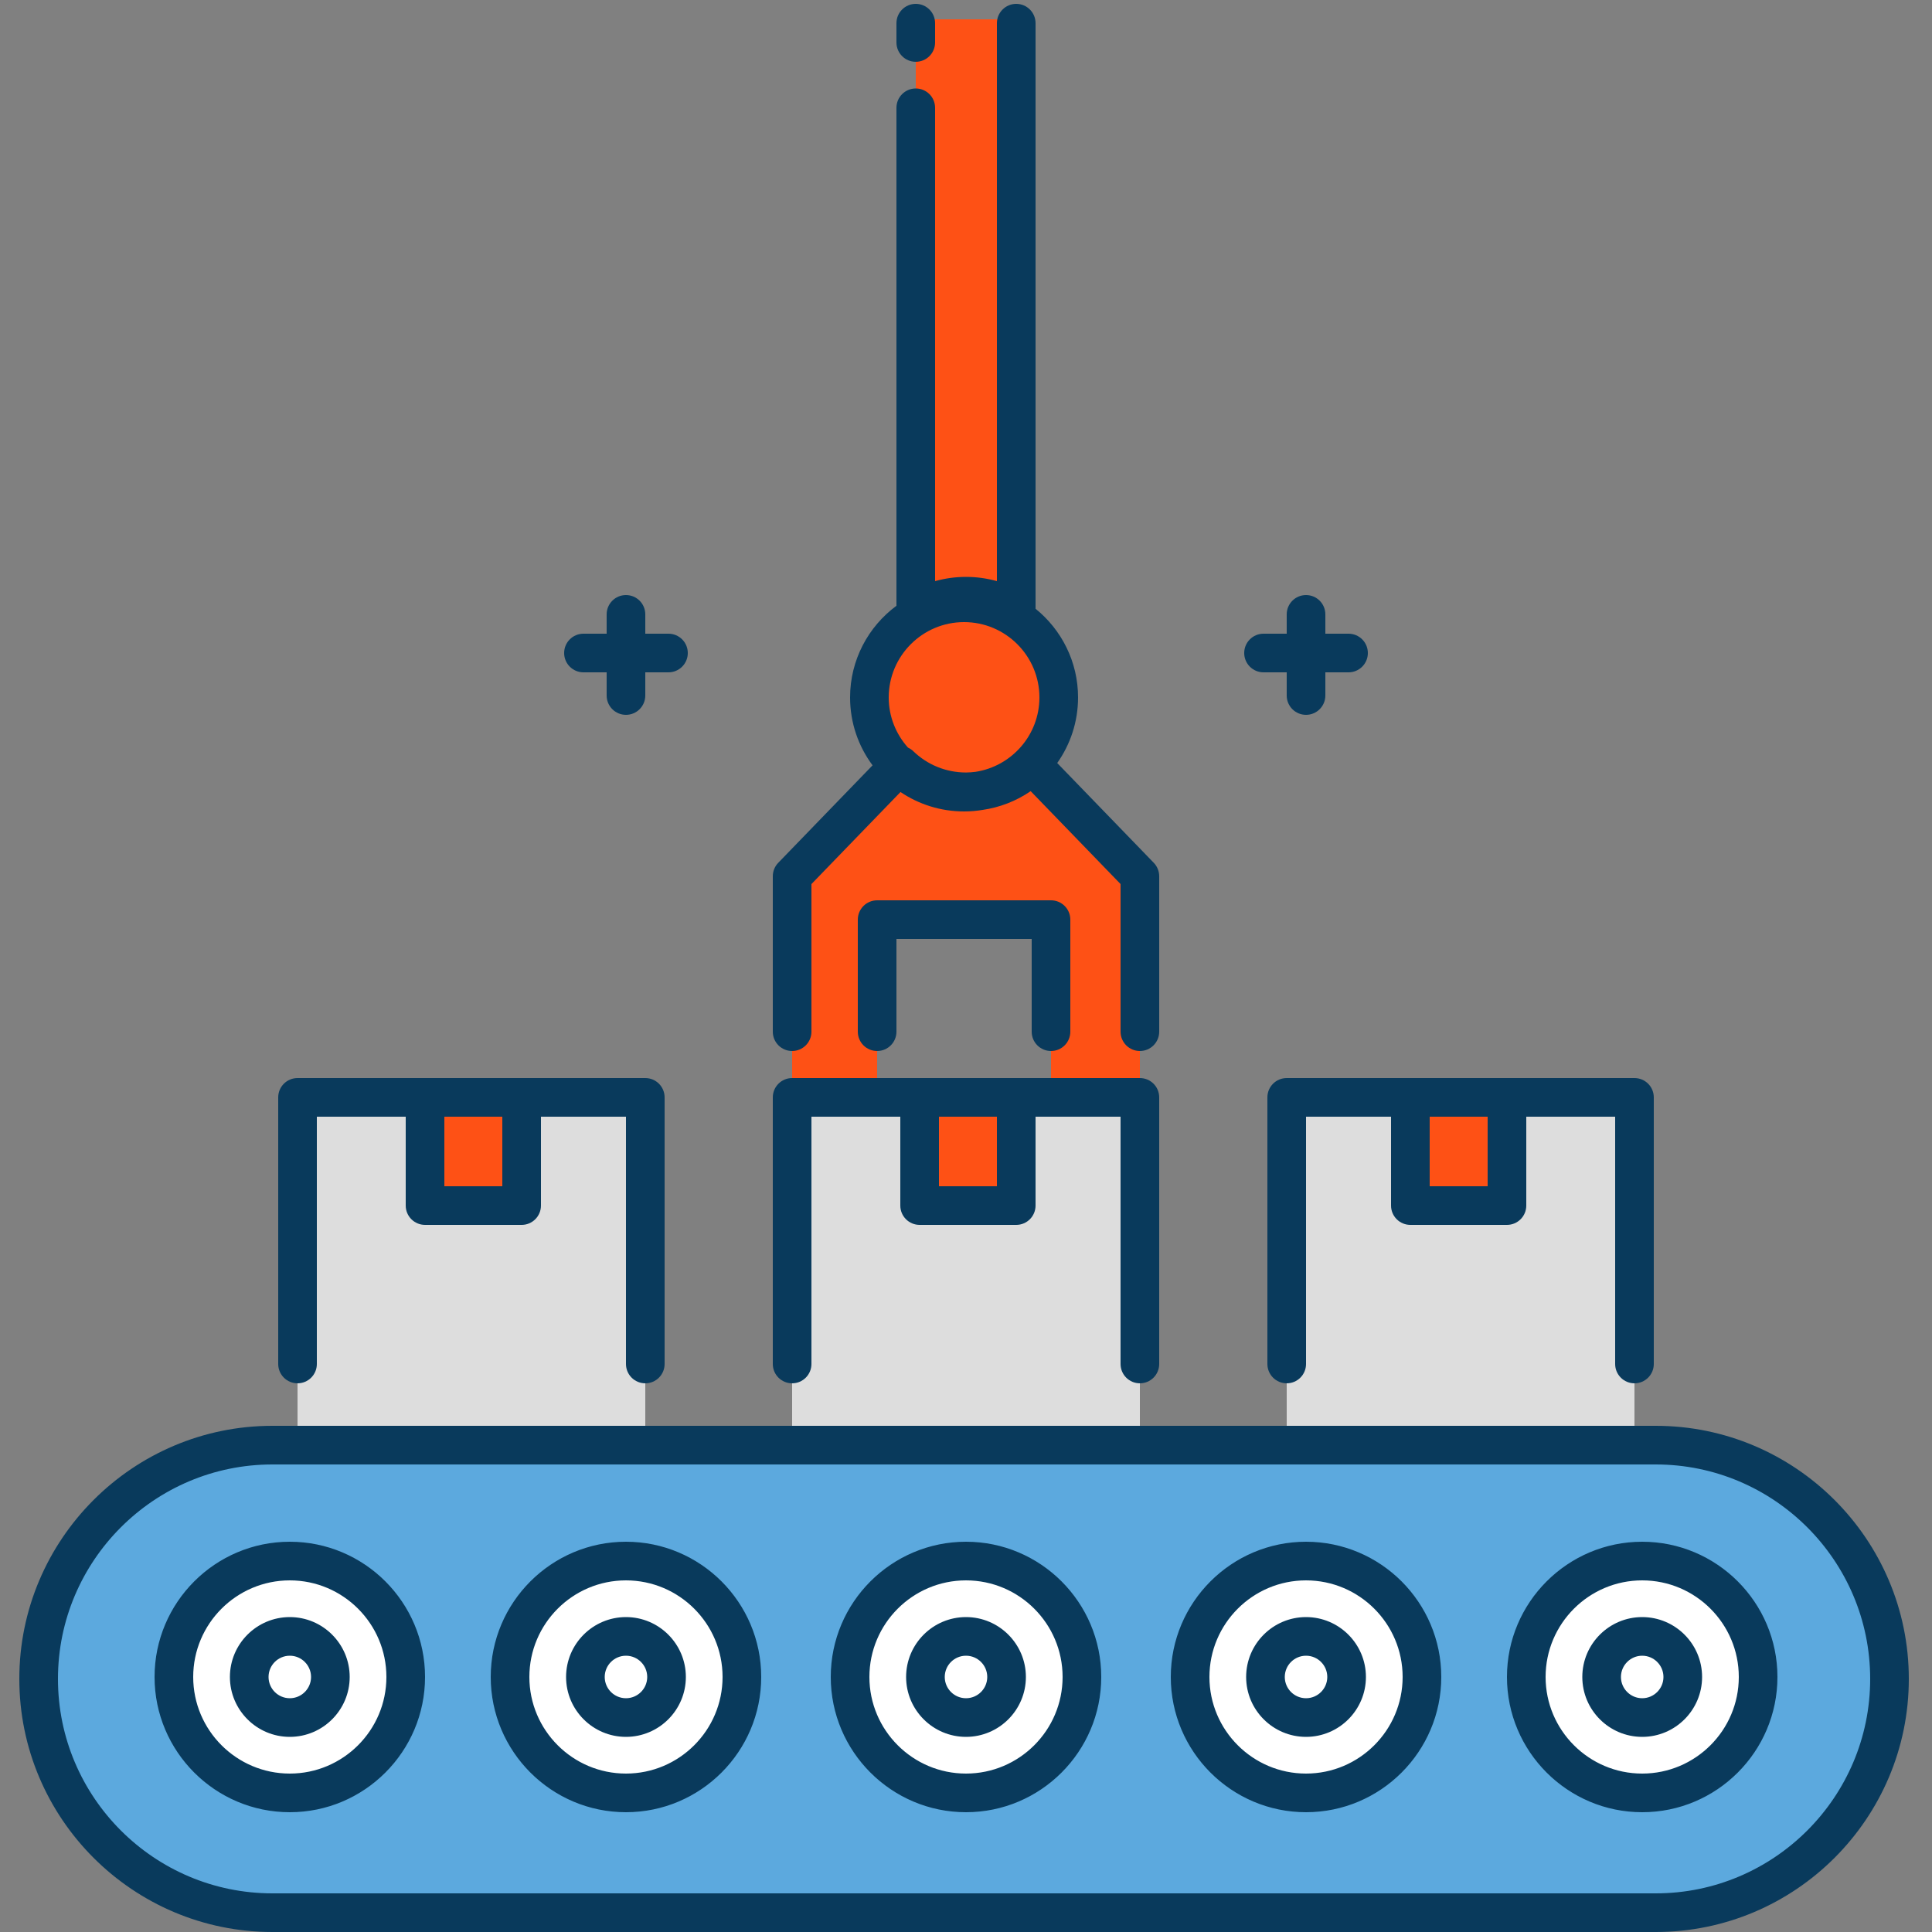
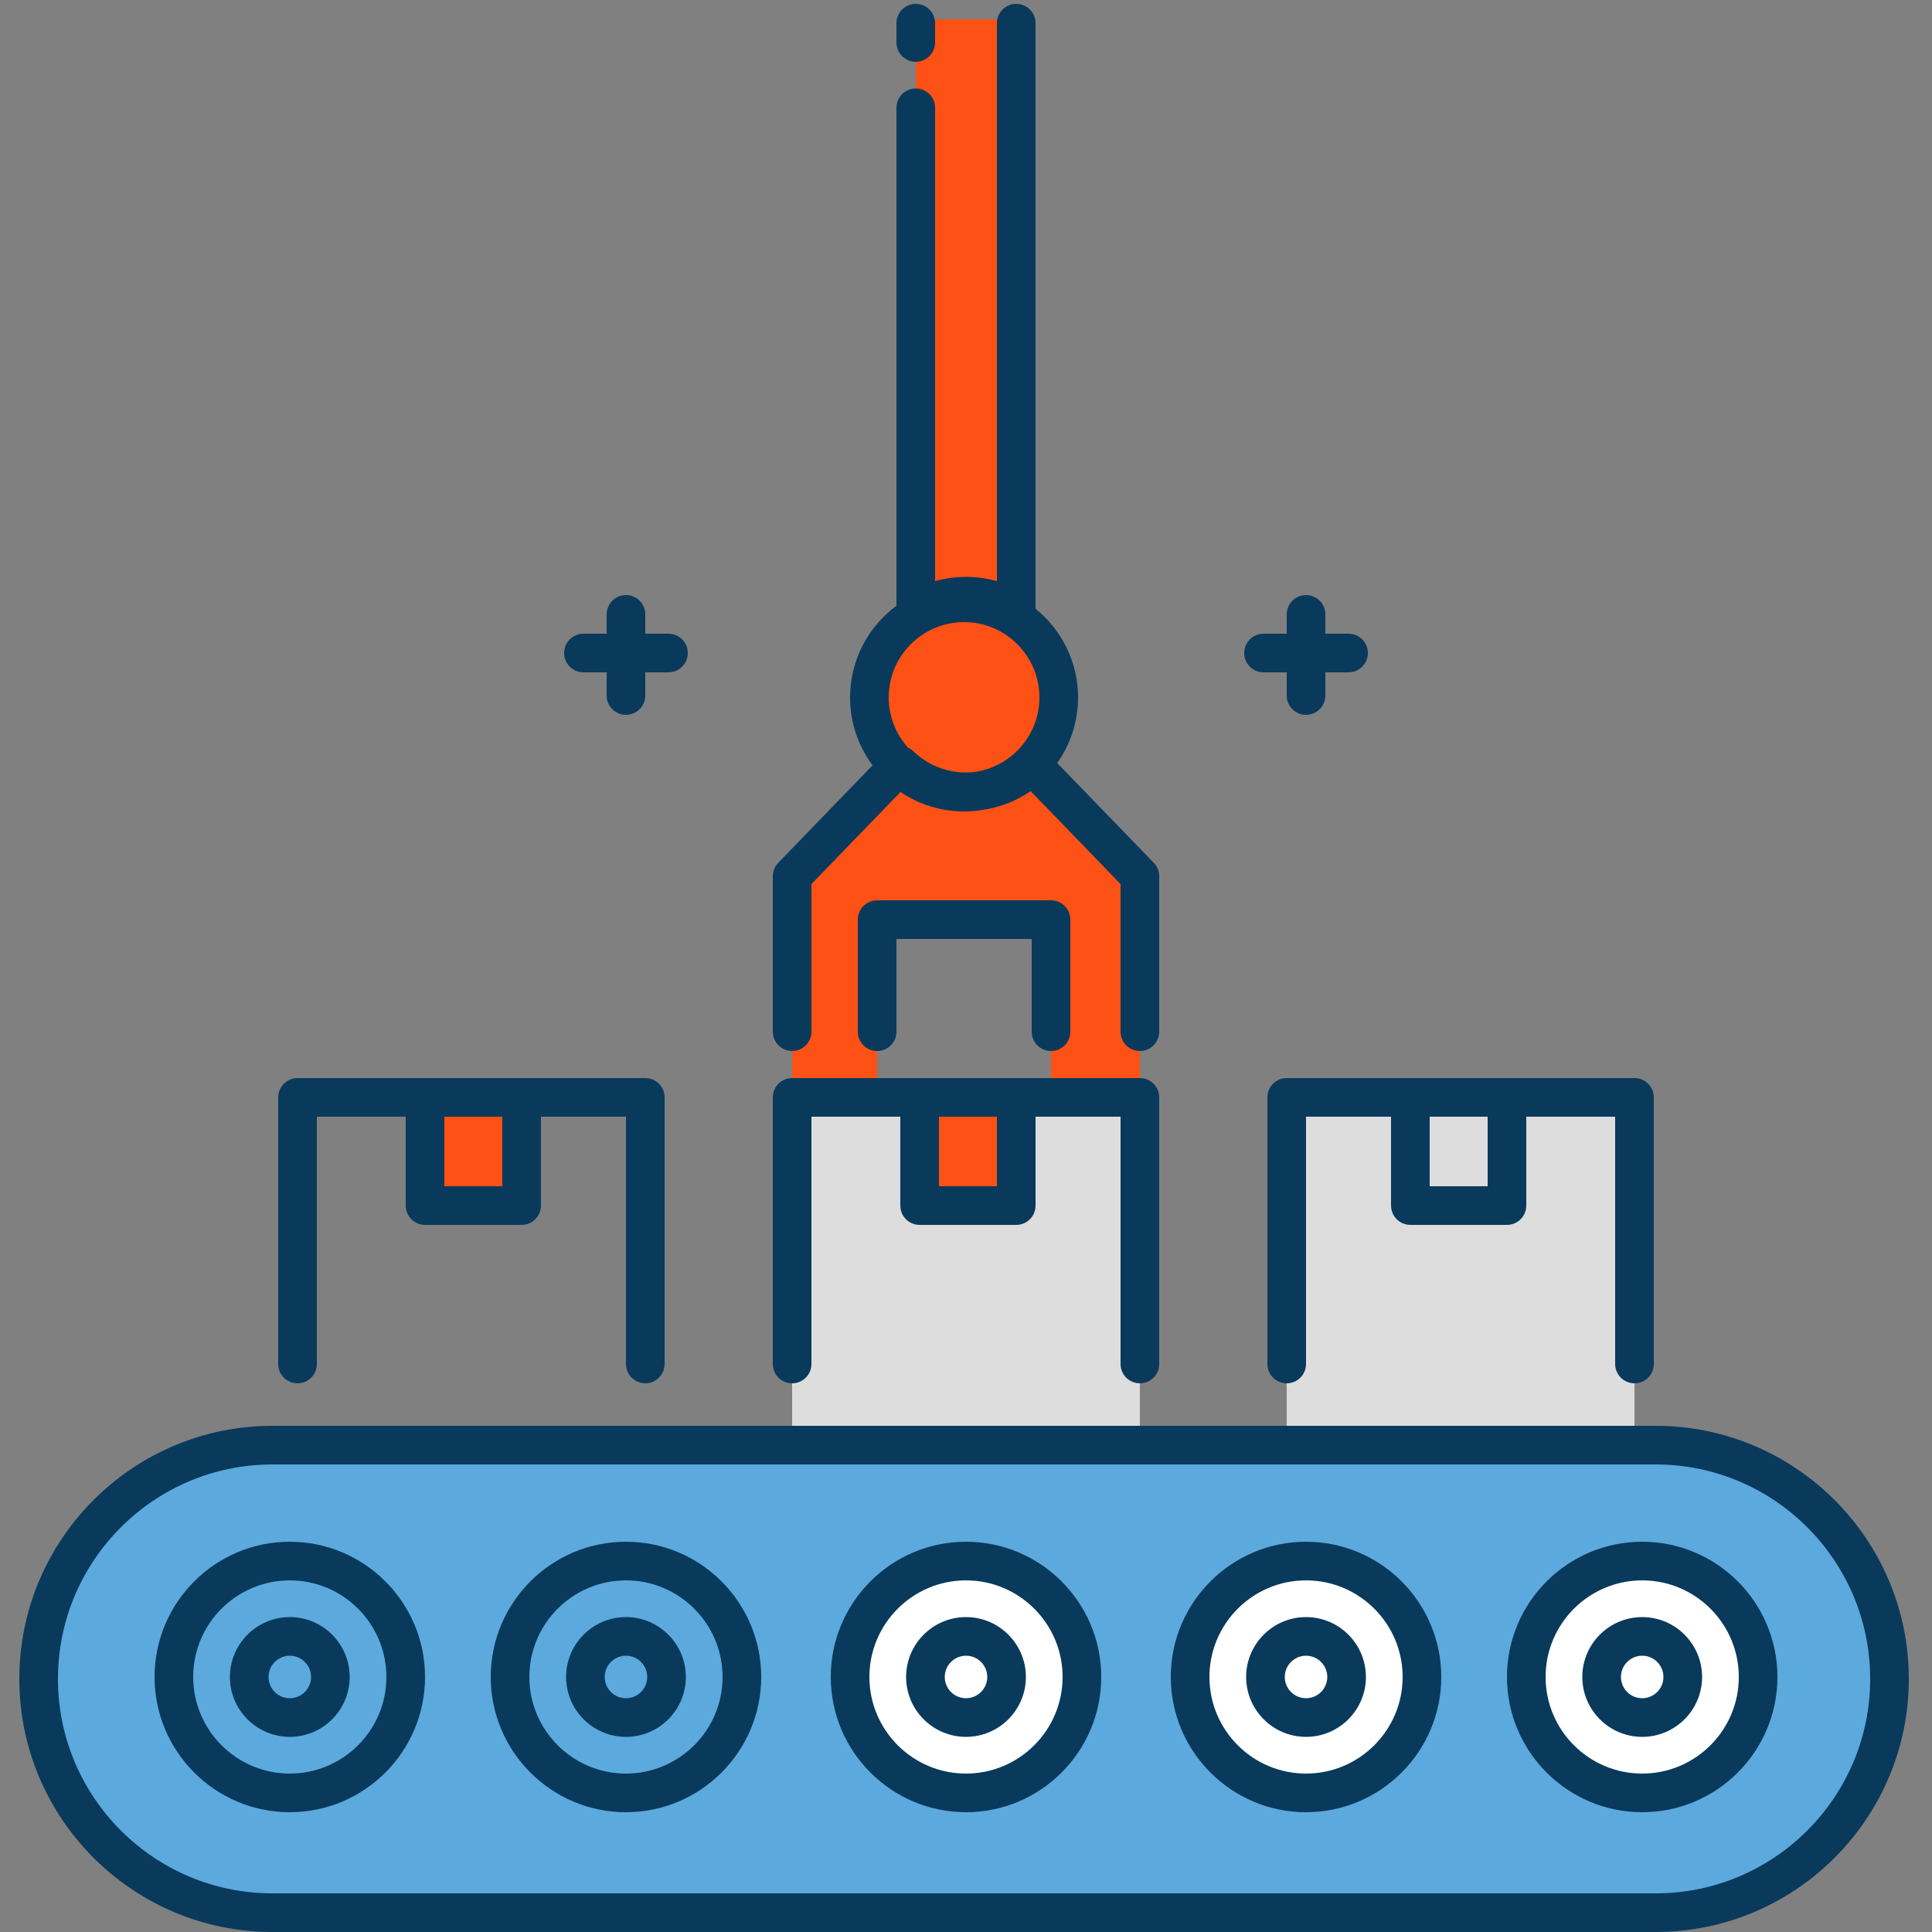
<svg xmlns="http://www.w3.org/2000/svg" width="100%" height="100%" viewBox="0 0 500 500" version="1.1" xml:space="preserve" style="fill-rule:evenodd;clip-rule:evenodd;stroke-linejoin:round;stroke-miterlimit:2;">
  <rect x="0" y="0" width="500" height="500" fill="#808080" stroke="none" />
  <g>
    <g>
      <rect x="205" y="284" width="90" height="90" style="fill:rgb(221,221,221);" />
    </g>
  </g>
  <g>
    <g>
      <rect x="333" y="284" width="90" height="90" style="fill:rgb(221,221,221);" />
    </g>
  </g>
  <g>
    <g>
      <rect x="238" y="284" width="25" height="28" style="fill:rgb(254,81,21);" />
    </g>
  </g>
  <g>
    <g>
-       <rect x="365" y="284" width="25" height="28" style="fill:rgb(254,81,21);" />
-     </g>
+       </g>
  </g>
  <g>
    <g>
-       <rect x="77" y="284" width="90" height="90" style="fill:rgb(221,221,221);" />
-     </g>
+       </g>
  </g>
  <g>
    <g>
      <rect x="110" y="284" width="25" height="28" style="fill:rgb(254,81,21);" />
    </g>
  </g>
  <g>
    <g>
      <path d="M266.954,198.05C266.953,198.05 266.953,198.051 266.952,198.051C271.616,193.562 274.52,187.275 274.52,180.31C274.52,171.544 269.923,163.85 263,159.469L263,5L237,5L237,159.469C230.077,163.85 225.48,171.544 225.48,180.31C225.48,187.279 228.387,193.569 233.056,198.059C233.053,198.056 233.049,198.053 233.046,198.05L205,226.881L205,284L227,284L227,238L272,238L272,284L295,284L295,226.881C295,226.881 279.756,211.211 266.954,198.05Z" style="fill:rgb(254,81,21);fill-rule:nonzero;" />
    </g>
  </g>
  <g>
    <g>
      <path d="M428.5,495L70.5,495C37.087,495 10,467.913 10,434.5C10,401.087 37.087,374 70.5,374L428.5,374C461.913,374 489,401.087 489,434.5C489,467.913 461.913,495 428.5,495Z" style="fill:rgb(92,169,222);fill-rule:nonzero;" />
    </g>
  </g>
  <g>
    <g>
-       <circle cx="75" cy="434" r="30" style="fill:white;" />
-     </g>
+       </g>
  </g>
  <g>
    <g>
-       <circle cx="162" cy="434" r="30" style="fill:white;" />
-     </g>
+       </g>
  </g>
  <g>
    <g>
      <circle cx="250" cy="434" r="30" style="fill:white;" />
    </g>
  </g>
  <g>
    <g>
      <circle cx="338" cy="434" r="30" style="fill:white;" />
    </g>
  </g>
  <g>
    <g>
      <circle cx="425" cy="434" r="30" style="fill:white;" />
    </g>
  </g>
  <path d="M232,10.992L232,6C232,3.238 234.239,1 237,1C239.761,1 242,3.238 242,6L242,10.992C242,13.754 239.761,15.992 237,15.992C234.239,15.992 232,13.754 232,10.992ZM200,267L200,226.771C200,225.473 200.504,224.227 201.407,223.294L225.817,198.067C222.165,193.156 220,187.077 220,180.5C220,170.78 224.727,162.146 232,156.77L232,27.897C232,25.135 234.239,22.897 237,22.897C239.761,22.897 242,25.135 242,27.897L242,150.403C247.173,148.932 252.827,148.932 258,150.403L258,6C258,3.238 260.239,1 263,1C265.761,1 268,3.238 268,6L268,157.545C274.702,162.957 279,171.234 279,180.5C279,186.815 276.999,192.668 273.607,197.472L298.594,223.294C299.496,224.226 300.001,225.473 300.001,226.771L300.001,267C300.001,269.762 297.762,272 295.001,272C292.24,272 290.001,269.762 290.001,267L290.001,228.794L266.735,204.75C263.001,207.313 258.745,208.967 254.257,209.611C252.708,209.863 251.12,210 249.501,210C243.414,210 237.752,208.146 233.049,204.975L210,228.794L210,267C210,269.762 207.761,272 205,272C202.239,272 200,269.762 200,267ZM230,180.5C230,185.485 231.896,190.024 234.985,193.477C235.475,193.709 235.938,194.004 236.335,194.388C240.023,197.956 244.876,199.922 250,199.922C250.856,199.922 251.699,199.847 252.536,199.739C261.848,198.273 269,190.217 269,180.5C269,169.748 260.252,161 249.5,161C238.748,161 230,169.748 230,180.5ZM272,272C274.761,272 277,269.762 277,267L277,238C277,235.238 274.761,233 272,233L227,233C224.239,233 222,235.238 222,238L222,267C222,269.762 224.239,272 227,272C229.761,272 232,269.762 232,267L232,243L267,243L267,267C267,269.762 269.239,272 272,272ZM72,353L72,284C72,281.238 74.239,279 77,279L167,279C169.761,279 172,281.238 172,284L172,353C172,355.762 169.761,358 167,358C164.239,358 162,355.762 162,353L162,289L140,289L140,312C140,314.762 137.761,317 135,317L110,317C107.239,317 105,314.762 105,312L105,289L82,289L82,353C82,355.762 79.761,358 77,358C74.239,358 72,355.762 72,353ZM115,289L115,307L130,307L130,289L115,289ZM200,353L200,284C200,281.238 202.239,279 205,279L295,279C297.761,279 300,281.238 300,284L300,353C300,355.762 297.761,358 295,358C292.239,358 290,355.762 290,353L290,289L268,289L268,312C268,314.762 265.761,317 263,317L238,317C235.239,317 233,314.762 233,312L233,289L210,289L210,353C210,355.762 207.761,358 205,358C202.239,358 200,355.762 200,353ZM243,289L243,307L258,307L258,289L243,289ZM333,279L423,279C425.761,279 428,281.238 428,284L428,353C428,355.762 425.761,358 423,358C420.239,358 418,355.762 418,353L418,289L395,289L395,312C395,314.762 392.761,317 390,317L365,317C362.239,317 360,314.762 360,312L360,289L338,289L338,353C338,355.762 335.761,358 333,358C330.239,358 328,355.762 328,353L328,284C328,281.238 330.239,279 333,279ZM370,289L370,307L385,307L385,289L370,289ZM494,434.5C494,470.617 464.617,500 428.5,500L70.5,500C34.383,500 5,470.617 5,434.5C5,398.383 34.383,369 70.5,369L428.5,369C464.617,369 494,398.383 494,434.5ZM484,434.5C484,403.897 459.103,379 428.5,379L70.5,379C39.897,379 15,403.897 15,434.5C15,465.103 39.897,490 70.5,490L428.5,490C459.103,490 484,465.103 484,434.5ZM110,434C110,453.299 94.299,469 75,469C55.701,469 40,453.299 40,434C40,414.701 55.701,399 75,399C94.299,399 110,414.701 110,434ZM100,434C100,420.215 88.785,409 75,409C61.215,409 50,420.215 50,434C50,447.785 61.215,459 75,459C88.785,459 100,447.785 100,434ZM197,434C197,453.299 181.299,469 162,469C142.701,469 127,453.299 127,434C127,414.701 142.701,399 162,399C181.299,399 197,414.701 197,434ZM187,434C187,420.215 175.785,409 162,409C148.215,409 137,420.215 137,434C137,447.785 148.215,459 162,459C175.785,459 187,447.785 187,434ZM285,434C285,453.299 269.299,469 250,469C230.701,469 215,453.299 215,434C215,414.701 230.701,399 250,399C269.299,399 285,414.701 285,434ZM275,434C275,420.215 263.785,409 250,409C236.215,409 225,420.215 225,434C225,447.785 236.215,459 250,459C263.785,459 275,447.785 275,434ZM373,434C373,453.299 357.299,469 338,469C318.701,469 303,453.299 303,434C303,414.701 318.701,399 338,399C357.299,399 373,414.701 373,434ZM363,434C363,420.215 351.785,409 338,409C324.215,409 313,420.215 313,434C313,447.785 324.215,459 338,459C351.785,459 363,447.785 363,434ZM460,434C460,453.299 444.299,469 425,469C405.701,469 390,453.299 390,434C390,414.701 405.701,399 425,399C444.299,399 460,414.701 460,434ZM450,434C450,420.215 438.785,409 425,409C411.215,409 400,420.215 400,434C400,447.785 411.215,459 425,459C438.785,459 450,447.785 450,434ZM440.5,434C440.5,442.547 433.547,449.5 425,449.5C416.453,449.5 409.5,442.547 409.5,434C409.5,425.453 416.453,418.5 425,418.5C433.547,418.5 440.5,425.453 440.5,434ZM430.5,434C430.5,430.968 428.033,428.5 425,428.5C421.967,428.5 419.5,430.968 419.5,434C419.5,437.032 421.967,439.5 425,439.5C428.033,439.5 430.5,437.032 430.5,434ZM353.5,434C353.5,442.547 346.547,449.5 338,449.5C329.453,449.5 322.5,442.547 322.5,434C322.5,425.453 329.453,418.5 338,418.5C346.547,418.5 353.5,425.453 353.5,434ZM343.5,434C343.5,430.968 341.033,428.5 338,428.5C334.967,428.5 332.5,430.968 332.5,434C332.5,437.032 334.967,439.5 338,439.5C341.033,439.5 343.5,437.032 343.5,434ZM265.5,434C265.5,442.547 258.547,449.5 250,449.5C241.453,449.5 234.5,442.547 234.5,434C234.5,425.453 241.453,418.5 250,418.5C258.547,418.5 265.5,425.453 265.5,434ZM255.5,434C255.5,430.968 253.033,428.5 250,428.5C246.967,428.5 244.5,430.968 244.5,434C244.5,437.032 246.967,439.5 250,439.5C253.033,439.5 255.5,437.032 255.5,434ZM177.5,434C177.5,442.547 170.547,449.5 162,449.5C153.453,449.5 146.5,442.547 146.5,434C146.5,425.453 153.453,418.5 162,418.5C170.547,418.5 177.5,425.453 177.5,434ZM167.5,434C167.5,430.968 165.033,428.5 162,428.5C158.967,428.5 156.5,430.968 156.5,434C156.5,437.032 158.967,439.5 162,439.5C165.033,439.5 167.5,437.032 167.5,434ZM90.5,434C90.5,442.547 83.547,449.5 75,449.5C66.453,449.5 59.5,442.547 59.5,434C59.5,425.453 66.453,418.5 75,418.5C83.547,418.5 90.5,425.453 90.5,434ZM80.5,434C80.5,430.968 78.033,428.5 75,428.5C71.967,428.5 69.5,430.968 69.5,434C69.5,437.032 71.967,439.5 75,439.5C78.033,439.5 80.5,437.032 80.5,434ZM151,174L157,174L157,180C157,182.762 159.239,185 162,185C164.761,185 167,182.762 167,180L167,174L173,174C175.761,174 178,171.762 178,169C178,166.238 175.761,164 173,164L167,164L167,159C167,156.238 164.761,154 162,154C159.239,154 157,156.238 157,159L157,164L151,164C148.239,164 146,166.238 146,169C146,171.762 148.239,174 151,174ZM327,174L333,174L333,180C333,182.762 335.239,185 338,185C340.761,185 343,182.762 343,180L343,174L349,174C351.761,174 354,171.762 354,169C354,166.238 351.761,164 349,164L343,164L343,159C343,156.238 340.761,154 338,154C335.239,154 333,156.238 333,159L333,164L327,164C324.239,164 322,166.238 322,169C322,171.762 324.239,174 327,174Z" style="fill:rgb(9,58,92);fill-rule:nonzero;" />
</svg>